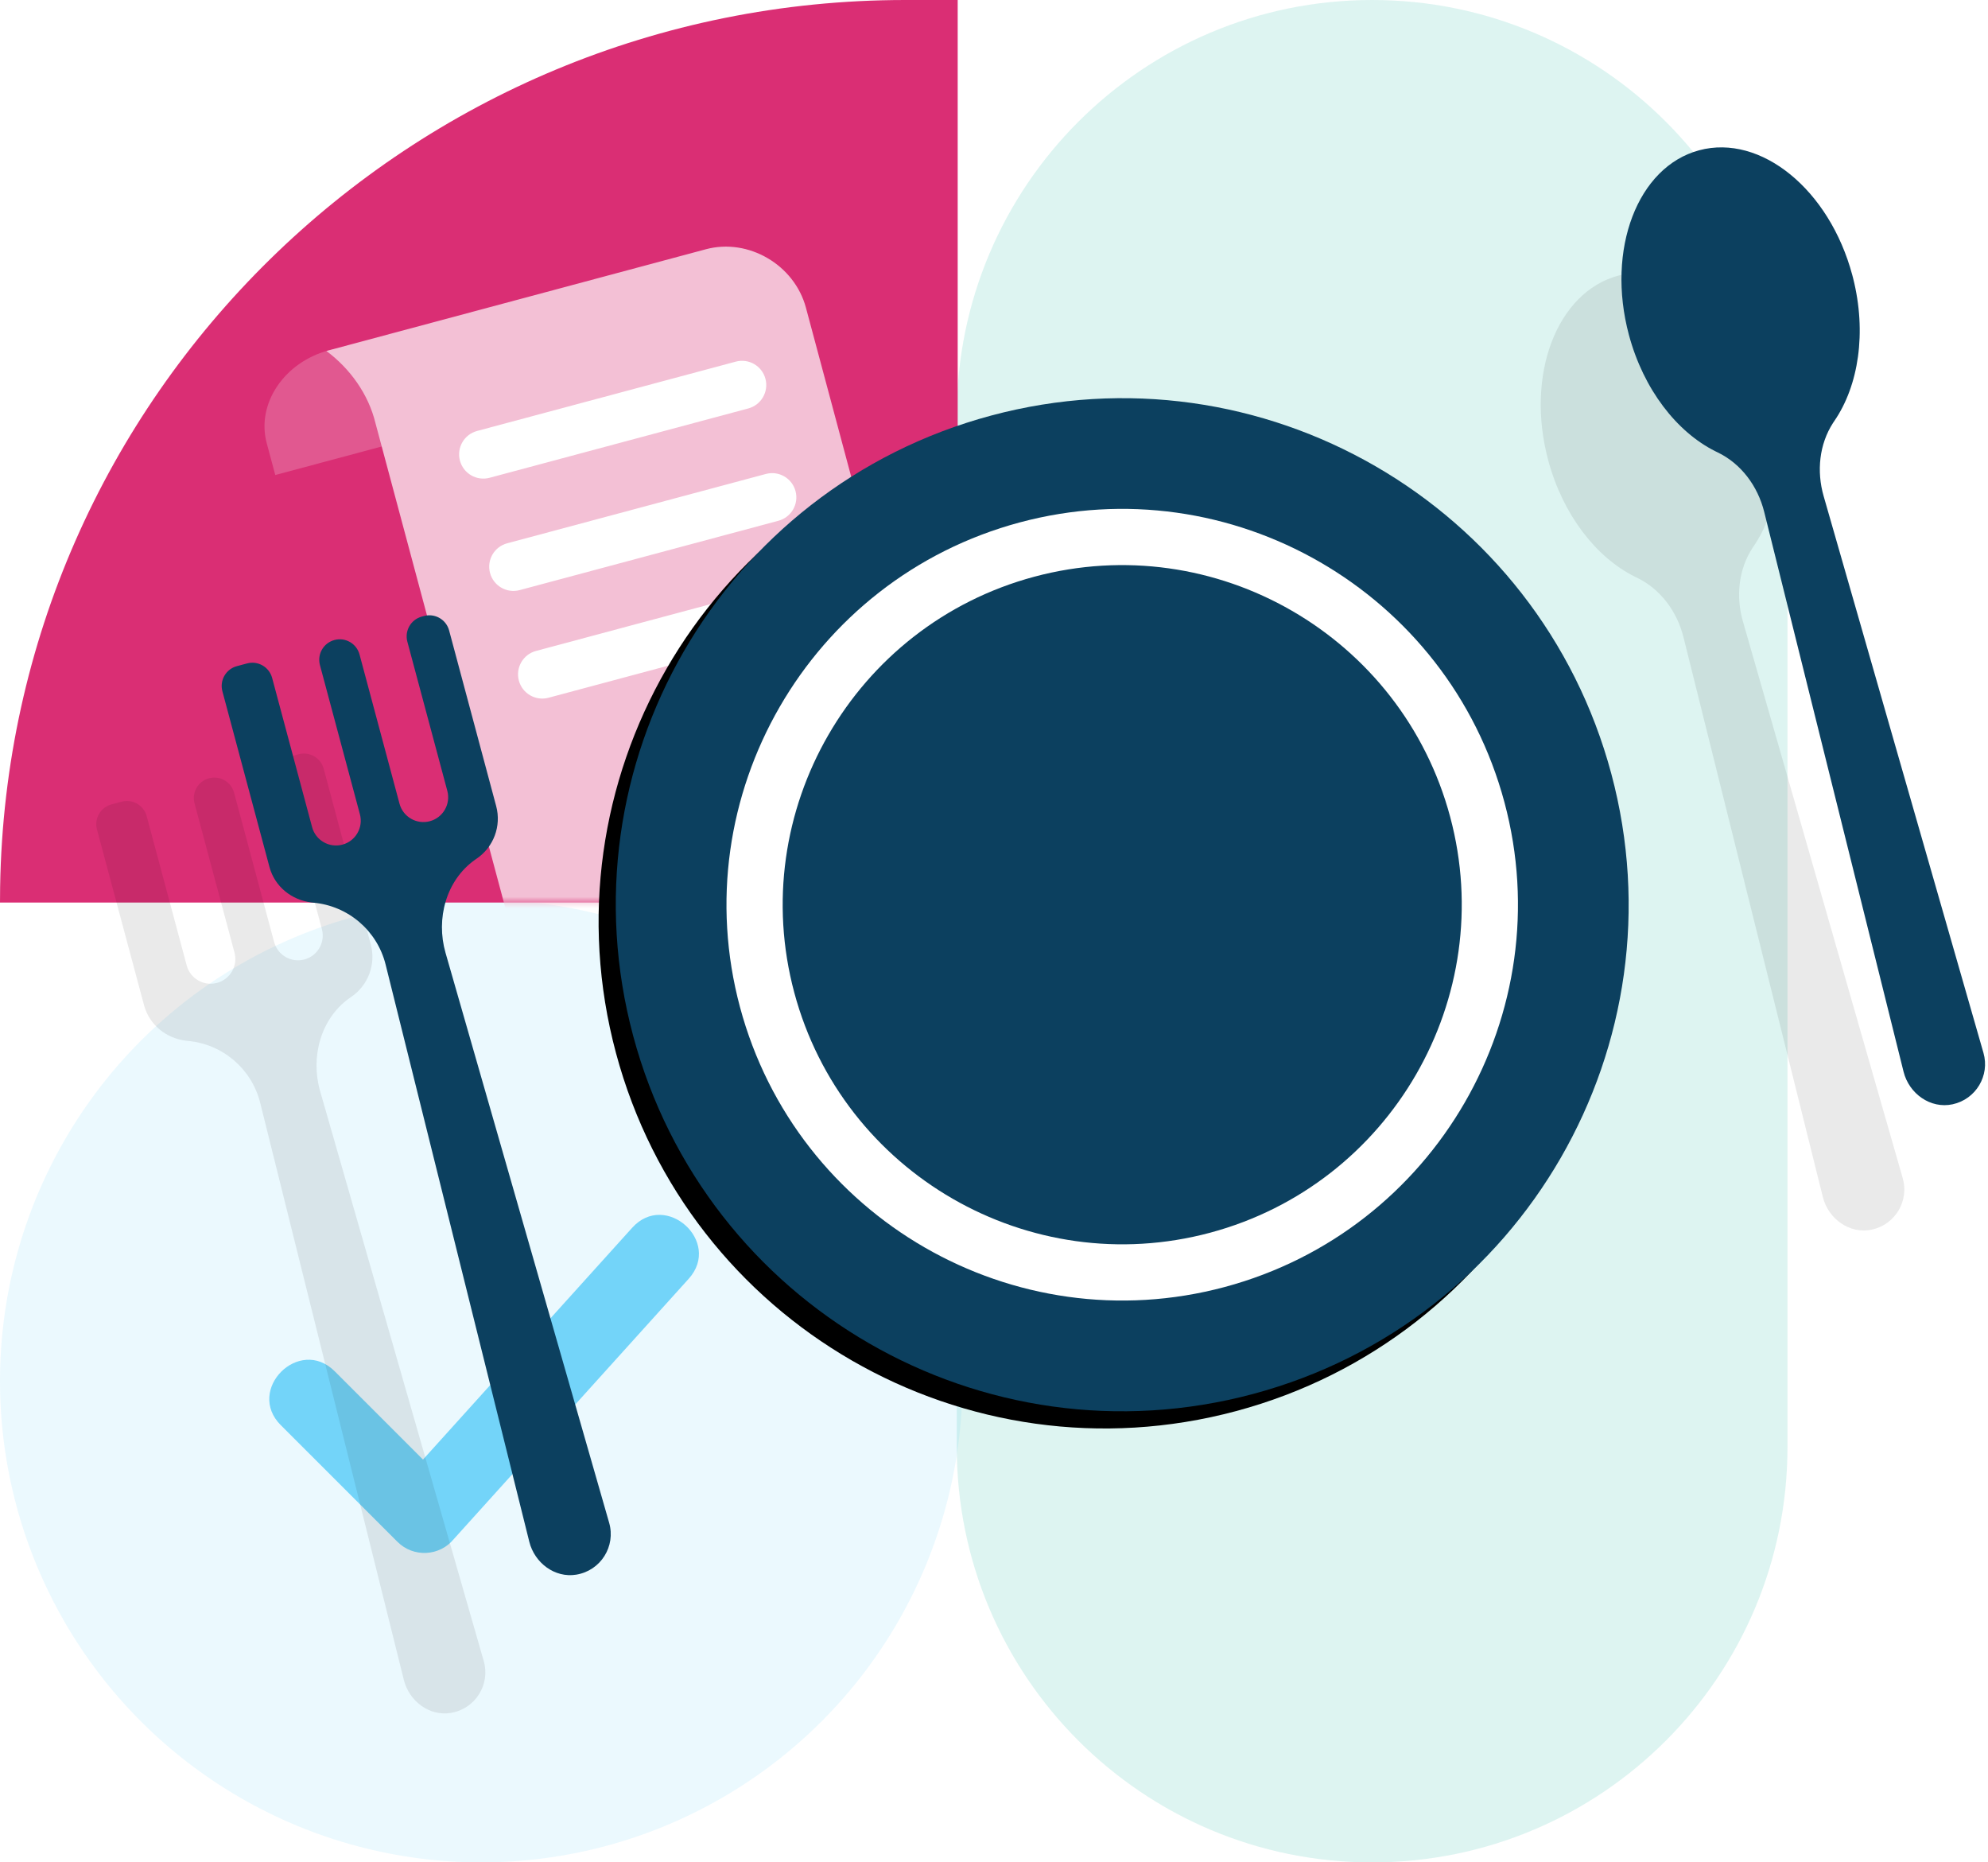
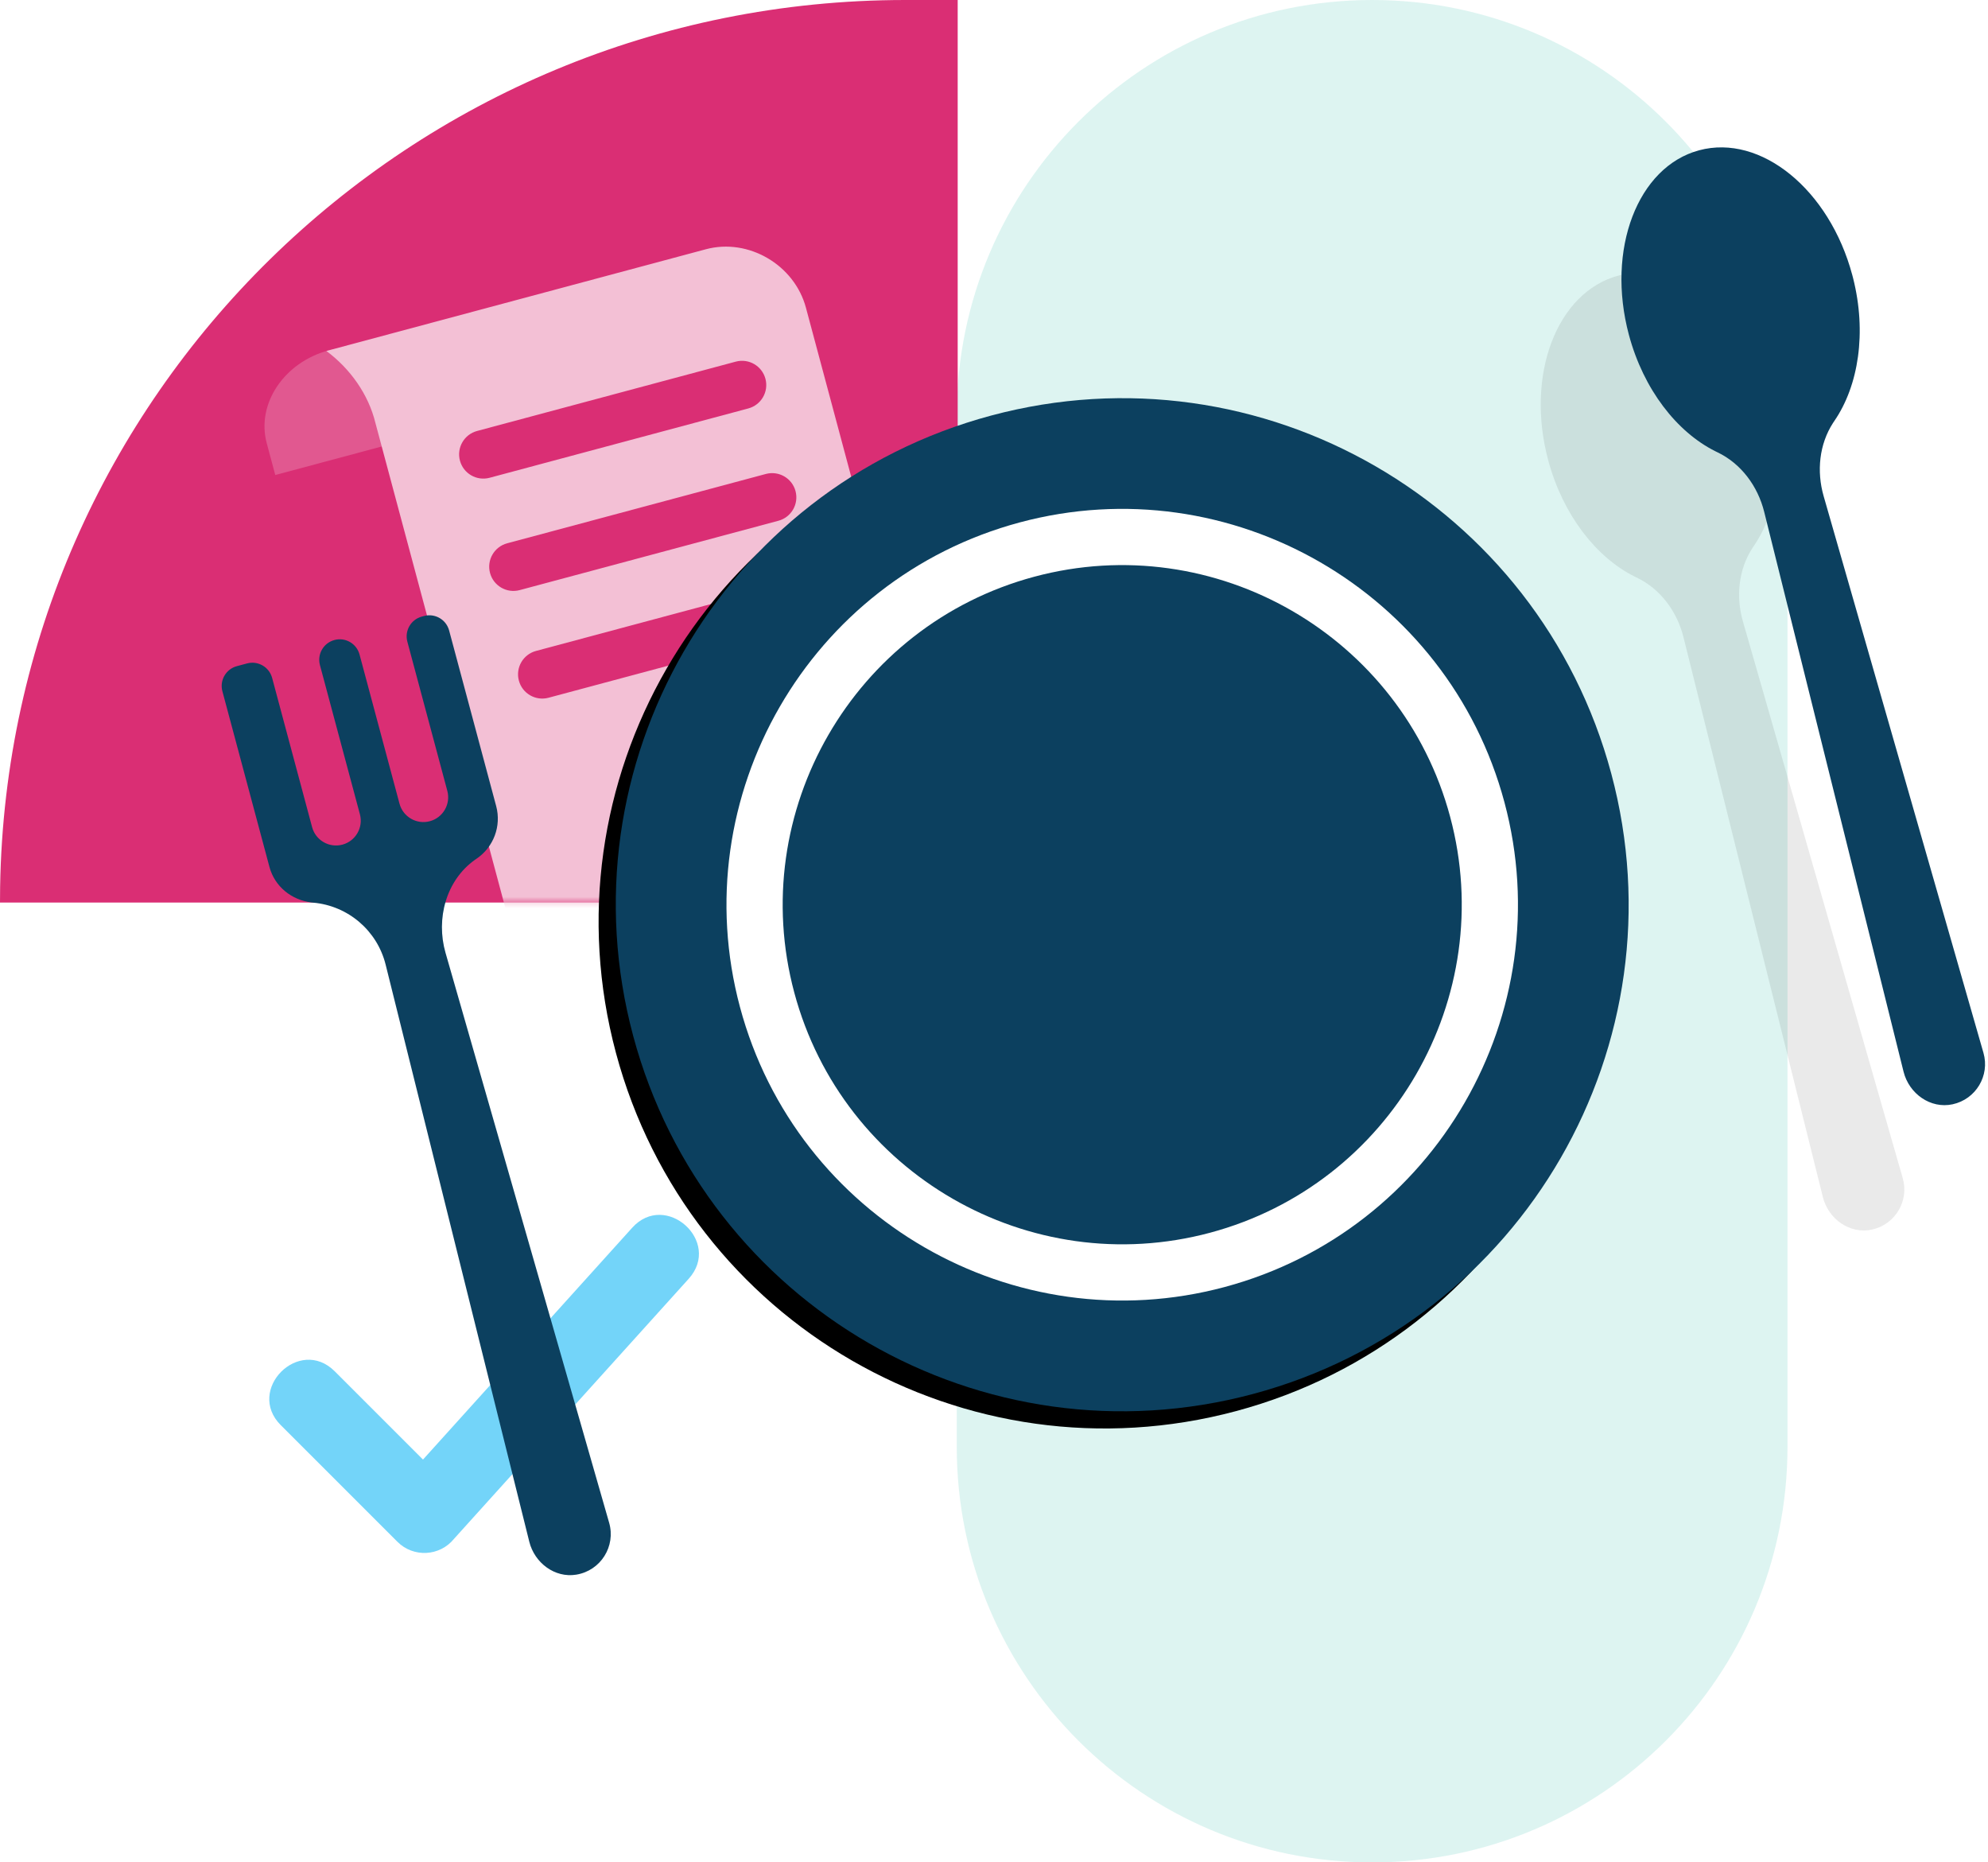
<svg xmlns="http://www.w3.org/2000/svg" xmlns:xlink="http://www.w3.org/1999/xlink" width="347px" height="325px" viewBox="0 0 347 325">
  <title>Group 3</title>
  <desc>Created with Sketch.</desc>
  <defs>
    <path d="M0.021,154.749 L0,157.5 L167.163,157.5 L167.163,0 L158.025,0 C71.623,0 1.417,69.046 0.021,154.749 L0.021,154.749 Z" id="path-1" />
    <path d="M66.008,3.516 C18.864,16.148 -9.117,64.608 3.516,111.755 C16.149,158.901 64.608,186.879 111.755,174.246 C158.898,161.614 186.879,113.154 174.246,66.008 C161.602,18.867 113.154,-9.117 66.008,3.516 Z M106.632,155.128 C70.101,164.916 32.422,143.162 22.634,106.632 C12.846,70.102 34.601,32.422 71.13,22.634 C107.661,12.846 145.34,34.601 155.128,71.13 C164.916,107.66 143.162,145.34 106.632,155.128 Z" id="path-3" />
    <filter x="-2.5%" y="-0.8%" width="103.4%" height="103.4%" id="filter-4">
      <feOffset dx="-3" dy="3" in="SourceAlpha" result="shadowOffsetOuter1" />
      <feColorMatrix values="0 0 0 0 0 0 0 0 0 0 0 0 0 0 0 0 0 0 0.05 0" type="matrix" in="shadowOffsetOuter1" />
    </filter>
  </defs>
  <g id="Folio-contents" stroke="none" stroke-width="1" fill="none" fill-rule="evenodd">
    <g id="DoFoodSafely" transform="translate(-873, -227)">
      <g id="Group" transform="translate(802, 177)">
        <g id="Group-3" transform="translate(71, 50)">
          <path d="M239.5,0 C279.541,0 312,32.459 312,72.5 L312,252.5 C312,292.541 279.541,325 239.5,325 C199.459,325 167,292.541 167,252.5 L167,72.5 C167,32.459 199.459,0 239.5,0 Z" id="Rectangle" fill="#56CCBD" opacity="0.2" />
-           <circle id="Oval" fill="#38C2F7" opacity="0.1" cx="84" cy="241" r="84" />
          <path d="M49.022,248.713 C42.836,242.53 52.246,233.118 58.432,239.307 L73.834,254.703 L110.337,214.261 C116.172,207.774 126.057,216.662 120.217,223.148 L79.24,268.544 C76.759,271.599 72.164,271.845 69.369,269.051 L49.021,248.708 L49.022,248.713 Z" id="Path" fill="#73D4F9" />
          <g id="Group-3-Copy">
            <mask id="mask-2" fill="white">
              <use xlink:href="#path-1" />
            </mask>
            <use id="Mask" fill="#DA2E74" opacity="0.05" xlink:href="#path-1" />
            <g mask="url(#mask-2)">
              <g transform="translate(113, 109) rotate(-15) translate(-113, -109) translate(57, 48)">
-                 <polygon id="Rectangle" fill="#FFFFFF" points="26.46 10.219 94.46 10.219 94.46 86.219 26.46 86.219" />
                <g id="Group-6" stroke-width="1" fill="none" transform="translate(0.017, 0.371)">
                  <g id="Group-4">
                    <path d="M14.638,0 C6.567,0 0,5.756 0,12.831 L0,18.602 L29.275,18.602 L29.275,12.831 C29.27,5.761 22.709,0 14.638,0 Z" id="Fill-1" fill="#E15890" />
                    <path d="M97.027,94.701 L97.027,14.374 C97.027,6.634 90.499,0.006 82.807,0 L14.219,0 C17.425,4.051 19.36,9.182 19.238,14.374 L19.238,106.539 C19.36,114.285 25.856,120.914 31.785,120.914 C39.444,120.914 48.486,114.285 48.513,106.539 L48.513,98.929 C48.486,96.303 50.438,94.317 52.695,94.701 L97.027,94.701 Z M36.012,20.293 L82.762,20.293 C85.096,20.293 86.989,22.186 86.989,24.521 C86.989,26.856 85.096,28.749 82.762,28.749 L36.012,28.749 C33.677,28.749 31.785,26.856 31.785,24.521 C31.785,22.186 33.677,20.293 36.012,20.293 Z M36.012,40.586 L82.762,40.586 C85.096,40.586 86.989,42.479 86.989,44.814 C86.989,47.149 85.096,49.042 82.762,49.042 L36.012,49.042 C33.677,49.042 31.785,47.149 31.785,44.814 C31.785,42.479 33.677,40.586 36.012,40.586 Z M31.785,64.262 C31.785,61.927 33.677,60.034 36.012,60.034 L82.762,60.034 C85.096,60.034 86.989,61.927 86.989,64.262 C86.989,66.597 85.096,68.489 82.762,68.489 L36.012,68.489 C33.677,68.489 31.785,66.597 31.785,64.262 Z" id="Shape" fill="#F3C0D5" />
-                     <path d="M40.514,93.01 L40.514,97.659 C40.514,106.452 37.245,114.537 31.785,120.913 L86.176,120.913 C99.855,120.913 110.985,110.482 110.985,97.659 L110.985,93.01 L40.514,93.01 Z" id="Fill-3" fill="#F3C0D5" />
                  </g>
                </g>
              </g>
            </g>
          </g>
          <g id="Group-5" transform="translate(107, 69)">
            <g id="Shape">
              <use fill="black" fill-opacity="1" filter="url(#filter-4)" xlink:href="#path-3" />
              <use fill="#0C405F" fill-rule="evenodd" xlink:href="#path-3" />
            </g>
            <path d="M71.004,22.162 C34.206,32.022 12.309,69.973 22.165,106.755 C32.024,143.552 69.976,165.45 106.757,155.594 C143.554,145.734 165.452,107.783 155.596,71.002 C145.736,34.204 107.785,12.307 71.004,22.162 Z" id="Fill-2" fill="#FFFFFF" />
            <path d="M73.543,31.638 C41.972,40.098 23.185,72.659 31.64,104.216 C40.1,135.787 72.661,154.574 104.218,146.118 C135.789,137.659 154.576,105.098 146.121,73.541 C137.661,41.969 105.1,23.182 73.543,31.638 Z" id="Fill-2" fill="#0C405F" />
          </g>
          <path d="M309.222,69.86 C305.227,54.951 293.264,45.206 282.495,48.091 C271.737,50.974 266.238,65.399 270.233,80.308 C272.79,89.852 278.623,97.271 285.306,100.607 L285.665,100.782 C289.83,102.764 292.729,106.716 293.847,111.192 L318.176,208.901 C319.13,212.721 322.878,215.409 326.731,214.575 C330.815,213.69 333.259,209.553 332.117,205.596 L304.217,108.424 C302.984,104.12 303.441,99.406 305.871,95.656 L306.097,95.318 C310.309,89.18 311.773,79.912 309.358,70.38 L309.222,69.86 Z" id="Fill-3" fill-opacity="0.85" fill="#000000" style="mix-blend-mode: multiply;" opacity="0.1" />
-           <path d="M51.741,131.724 C49.828,132.236 48.699,134.194 49.211,136.107 L56.188,162.143 C56.805,164.447 55.437,166.817 53.133,167.434 C50.829,168.051 48.459,166.683 47.842,164.379 L40.866,138.343 C40.353,136.43 38.396,135.299 36.484,135.812 C34.571,136.324 33.442,138.282 33.954,140.195 L40.931,166.231 C41.548,168.535 40.18,170.905 37.876,171.522 C35.573,172.139 33.203,170.771 32.585,168.467 L25.609,142.431 C25.096,140.518 23.139,139.387 21.227,139.9 L19.456,140.374 C17.543,140.887 16.414,142.845 16.926,144.757 L25.141,175.414 C26.056,178.831 28.998,181.198 32.5,181.616 L32.785,181.646 C38.872,182.193 43.947,186.528 45.422,192.469 L70.494,293.169 C71.413,296.859 74.949,299.534 78.696,298.914 C82.99,298.206 85.609,293.941 84.436,289.864 L55.874,190.401 C54.167,184.454 55.974,177.757 60.99,174.184 L61.272,173.988 C64.262,171.976 65.649,168.285 64.717,164.808 L56.503,134.151 C55.99,132.239 54.034,131.109 52.121,131.622 L51.741,131.724 Z" id="Fill-4-Copy" fill-opacity="0.85" fill="#000000" style="mix-blend-mode: multiply;" opacity="0.1" />
          <path d="M323.311,47.993 C319.317,33.084 307.353,23.338 296.584,26.224 C285.826,29.106 280.327,43.531 284.322,58.44 C286.879,67.984 292.712,75.403 299.396,78.74 L299.754,78.915 C303.919,80.897 306.818,84.849 307.936,89.324 L332.265,187.033 C333.219,190.854 336.968,193.542 340.82,192.707 C344.904,191.823 347.348,187.685 346.206,183.729 L318.306,86.557 C317.073,82.252 317.531,77.539 319.96,73.789 L320.187,73.451 C324.398,67.312 325.862,58.045 323.447,48.512 L323.311,47.993 Z" id="Fill-3-Copy" fill="#0C405F" />
          <path d="M73.632,107.596 C71.72,108.109 70.591,110.067 71.103,111.979 L78.08,138.016 C78.697,140.32 77.329,142.69 75.025,143.307 C72.721,143.924 70.351,142.556 69.734,140.252 L62.757,114.216 C62.245,112.303 60.288,111.172 58.375,111.685 C56.463,112.197 55.334,114.155 55.846,116.067 L62.823,142.104 C63.44,144.408 62.072,146.778 59.768,147.395 C57.464,148.012 55.094,146.644 54.477,144.34 L47.501,118.304 C46.988,116.391 45.031,115.26 43.119,115.773 L41.347,116.247 C39.435,116.76 38.306,118.718 38.818,120.63 L47.032,151.286 C47.948,154.704 50.89,157.071 54.392,157.489 L54.677,157.519 C60.764,158.066 65.839,162.401 67.314,168.342 L92.386,269.042 C93.305,272.732 96.84,275.407 100.588,274.787 C104.882,274.079 107.501,269.813 106.327,265.737 L77.766,166.273 C76.058,160.327 77.866,153.63 82.882,150.056 L83.164,149.861 C86.153,147.849 87.54,144.158 86.609,140.68 L78.394,110.024 C77.882,108.112 75.925,106.982 74.013,107.495 L73.632,107.596 Z" id="Fill-4" fill="#0C405F" />
        </g>
      </g>
    </g>
  </g>
</svg>